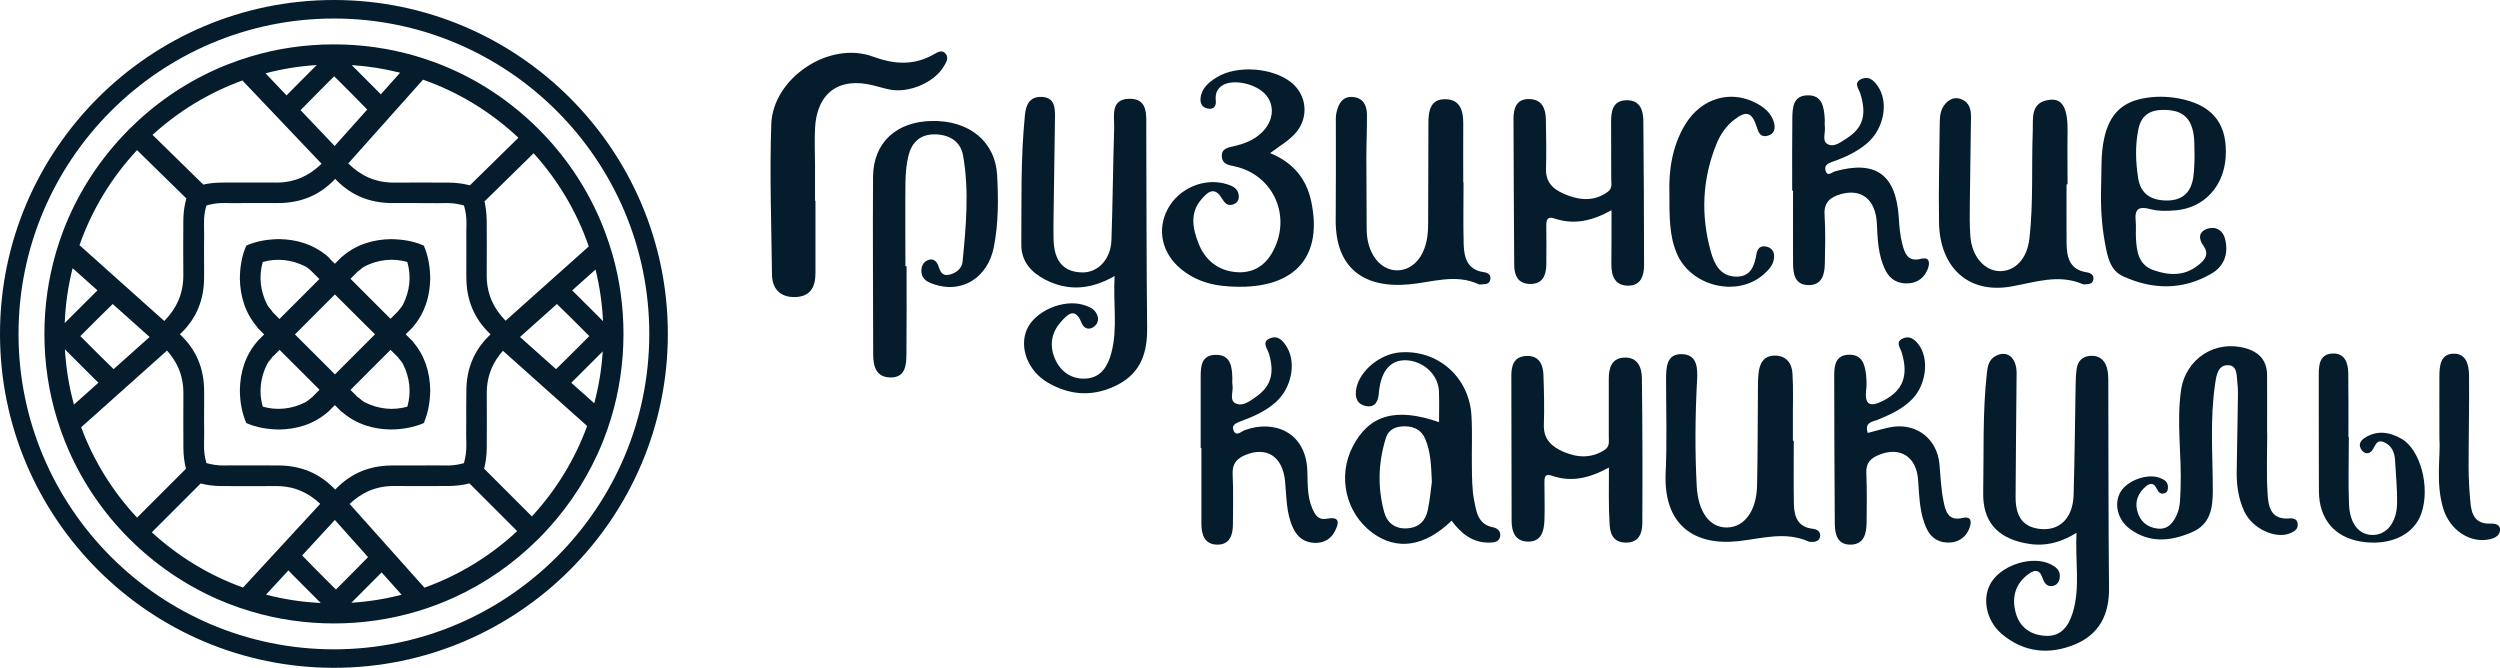
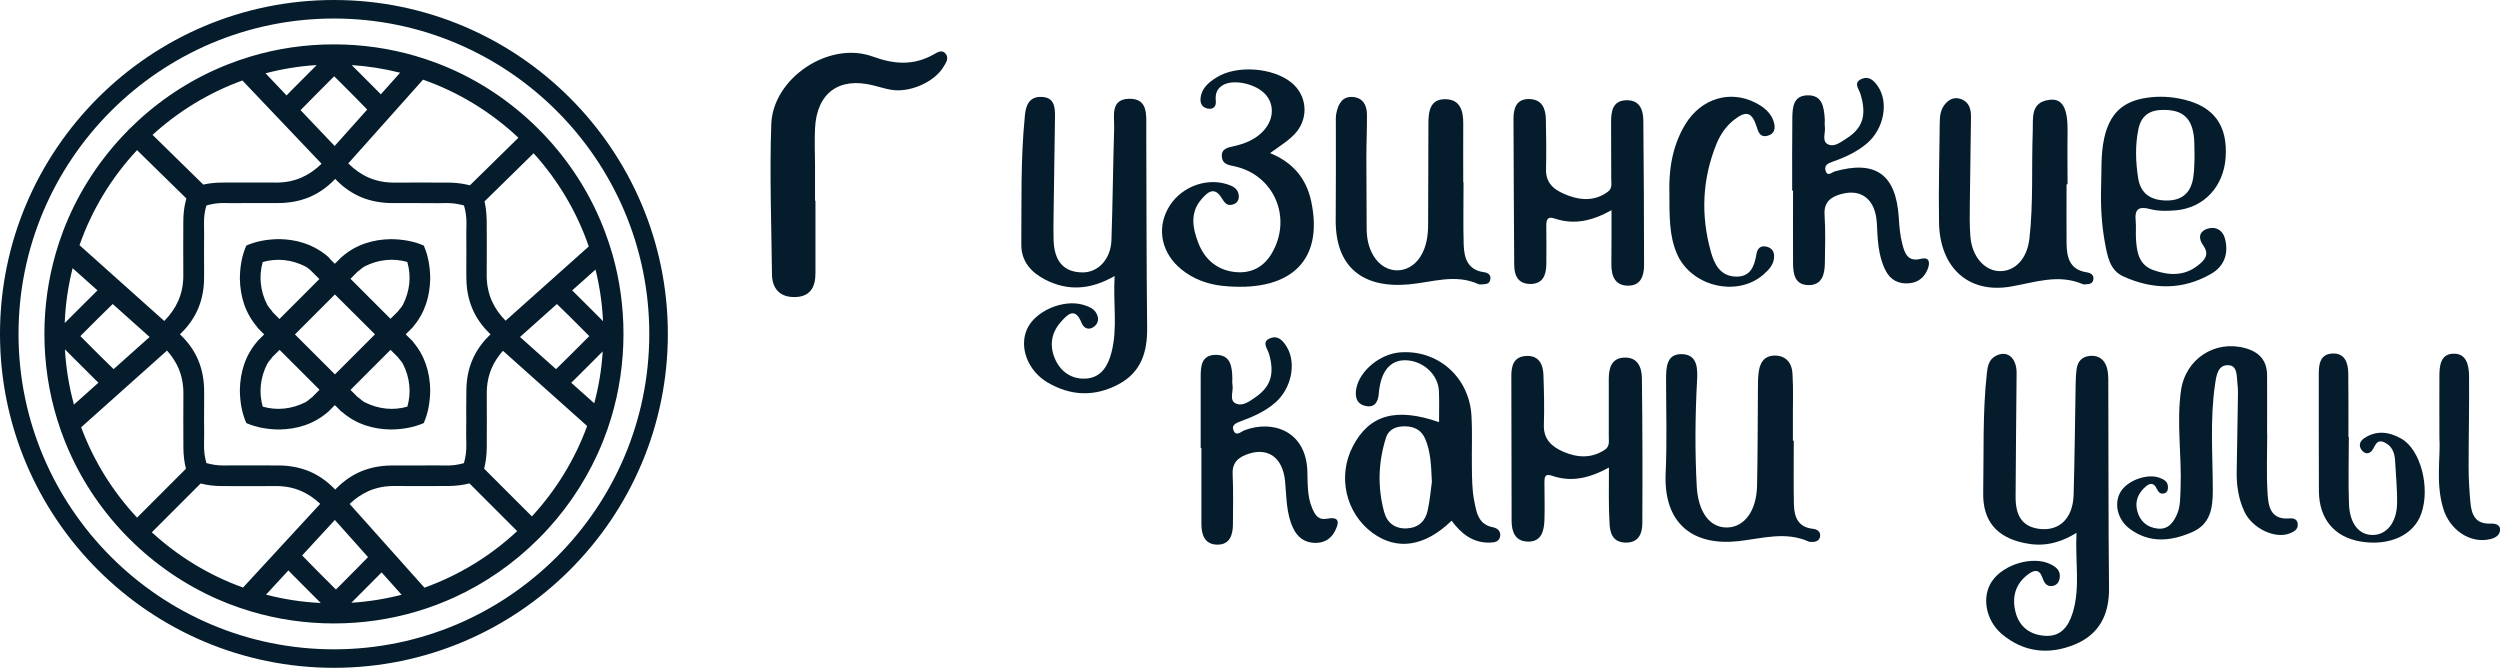
<svg xmlns="http://www.w3.org/2000/svg" width="146" height="39" viewBox="0 0 146 39" fill="none">
  <g clip-path="url(#clip0_167_192)">
    <path d="M24.749 14.341C24.166 14.085 23.517 13.973 22.816 13.966C21.783 13.986 20.8 14.275 19.971 14.997L19.967 14.993L19.572 15.388C19.57 15.386 19.57 15.386 19.567 15.384C19.561 15.391 19.556 15.395 19.55 15.402L19.271 15.123C19.254 15.086 19.218 15.046 19.165 15C19.132 14.971 19.097 14.942 19.064 14.916L19.035 14.887L19.033 14.889C18.229 14.244 17.297 13.984 16.316 13.964C15.616 13.97 14.969 14.085 14.386 14.339C14.125 14.925 14.014 15.572 14.008 16.272C14.028 17.306 14.315 18.286 15.037 19.117L15.026 19.128L15.428 19.53L15.041 19.916L15.044 19.919C15.041 19.921 15.041 19.921 15.041 19.923C14.315 20.756 14.028 21.739 14.008 22.774C14.014 23.475 14.125 24.122 14.386 24.707C14.969 24.963 15.614 25.078 16.316 25.083C17.345 25.065 18.324 24.776 19.152 24.058L19.154 24.06L19.185 24.029C19.201 24.014 19.216 24 19.227 23.987L19.556 23.658L19.954 24.056L19.963 24.047L19.965 24.049C20.795 24.776 21.778 25.065 22.814 25.083C23.514 25.076 24.164 24.963 24.747 24.707C25.003 24.124 25.118 23.477 25.125 22.774C25.105 21.756 24.824 20.791 24.124 19.967L24.131 19.96L23.7 19.532C23.702 19.53 23.704 19.528 23.709 19.523C23.706 19.521 23.704 19.519 23.702 19.517L24.115 19.104L24.111 19.099C24.822 18.273 25.105 17.299 25.125 16.274C25.12 15.574 25.005 14.927 24.749 14.341ZM15.344 15.302C16.159 15.068 17.032 15.15 17.842 15.565C17.95 15.62 18.05 15.715 18.149 15.797L18.651 16.296C18.264 16.683 17.88 17.069 17.495 17.454C17.102 17.845 16.711 18.238 16.32 18.629L15.932 18.24C15.848 18.09 15.684 17.953 15.605 17.798C15.192 16.99 15.11 16.115 15.344 15.302ZM18.26 23.174C18.12 23.263 17.988 23.413 17.842 23.488C17.032 23.899 16.159 23.983 15.344 23.748C15.11 22.933 15.192 22.059 15.607 21.25C15.687 21.094 15.854 20.952 15.938 20.802L15.947 20.811L16.327 20.431C16.716 20.82 17.107 21.209 17.495 21.597C17.882 21.986 18.271 22.375 18.66 22.763L18.253 23.17L18.26 23.174ZM19.561 21.864L17.224 19.53L19.556 17.195L21.898 19.525L19.561 21.864ZM23.79 23.748C22.975 23.983 22.103 23.899 21.292 23.488C21.136 23.408 20.996 23.243 20.846 23.159L20.851 23.154L20.468 22.772C20.859 22.381 21.248 21.99 21.639 21.597C22.028 21.209 22.416 20.82 22.808 20.431L23.232 20.853C23.32 20.985 23.459 21.111 23.53 21.248C23.943 22.059 24.024 22.933 23.79 23.748ZM23.53 17.798C23.455 17.944 23.307 18.076 23.218 18.216L23.214 18.211L22.805 18.618C22.416 18.229 22.026 17.84 21.637 17.451C21.248 17.06 20.859 16.672 20.468 16.281L20.866 15.883L20.862 15.879C21.005 15.793 21.14 15.638 21.288 15.561C22.099 15.148 22.971 15.066 23.786 15.298C24.024 16.115 23.943 16.99 23.53 17.798Z" fill="#051C2C" />
    <path d="M35.333 13.544C34.589 11.561 33.469 9.725 32.009 8.122C31.83 7.925 31.647 7.733 31.457 7.543C31.347 7.432 31.234 7.324 31.121 7.216C29.489 5.67 27.601 4.484 25.555 3.702C25.127 3.538 24.689 3.393 24.245 3.262C22.724 2.821 21.131 2.591 19.501 2.591C17.811 2.591 16.161 2.836 14.589 3.313C14.145 3.448 13.705 3.6 13.275 3.772C11.371 4.526 9.606 5.63 8.064 7.05C7.89 7.212 7.715 7.377 7.545 7.545C7.415 7.675 7.287 7.808 7.163 7.943C5.639 9.568 4.47 11.444 3.695 13.473C3.532 13.904 3.386 14.341 3.258 14.783C2.821 16.296 2.593 17.882 2.593 19.501C2.593 21.222 2.849 22.902 3.342 24.502C3.477 24.939 3.629 25.37 3.799 25.794C3.865 25.957 3.934 26.123 4.004 26.284C4.839 28.19 6.03 29.942 7.545 31.457C9.06 32.972 10.812 34.163 12.718 34.998C12.919 35.086 13.124 35.17 13.33 35.252C13.761 35.42 14.196 35.57 14.64 35.702C16.197 36.168 17.831 36.409 19.501 36.409C21.16 36.409 22.783 36.17 24.332 35.711C24.773 35.581 25.206 35.433 25.635 35.265C25.926 35.152 26.216 35.029 26.501 34.901C28.323 34.072 30.002 32.913 31.459 31.455C32.917 29.997 34.074 28.318 34.905 26.496C35.022 26.24 35.13 25.982 35.234 25.721C35.402 25.295 35.554 24.864 35.687 24.424C36.164 22.847 36.411 21.193 36.411 19.499C36.411 17.906 36.193 16.349 35.769 14.858C35.64 14.414 35.495 13.977 35.333 13.544ZM31.163 8.95C32.577 10.511 33.684 12.358 34.384 14.392L29.527 18.73C29.175 18.372 28.901 17.981 28.72 17.566C28.524 17.116 28.424 16.621 28.424 16.095C28.431 14.876 28.431 13.862 28.424 12.906C28.422 12.667 28.404 12.438 28.376 12.217C28.374 12.201 28.371 12.188 28.371 12.172C28.365 12.119 28.354 12.066 28.345 12.013C28.34 11.987 28.336 11.958 28.332 11.932C28.321 11.881 28.31 11.832 28.299 11.781C28.296 11.775 28.296 11.768 28.294 11.764L31.163 8.95ZM33.255 18.47C33.394 18.609 33.531 18.743 33.664 18.876C33.829 19.042 33.993 19.205 34.158 19.371C34.247 19.459 34.333 19.547 34.415 19.629C34.335 19.709 34.258 19.786 34.18 19.863C33.993 20.053 33.803 20.241 33.613 20.431C33.485 20.557 33.361 20.68 33.239 20.802C33.012 21.027 32.785 21.253 32.555 21.476C32.526 21.502 32.5 21.531 32.471 21.557L30.368 19.68L32.524 17.754C32.528 17.758 32.533 17.763 32.537 17.767C32.778 17.999 33.016 18.233 33.255 18.47ZM27.227 23.817C27.227 24.02 27.23 24.23 27.23 24.435C27.23 24.581 27.23 24.731 27.227 24.875C27.227 25.001 27.225 25.127 27.225 25.255C27.225 25.275 27.225 25.297 27.225 25.317C27.225 25.407 27.225 25.498 27.227 25.588C27.227 25.712 27.23 25.836 27.234 25.973C27.241 26.342 27.192 26.704 27.093 27.046C26.828 27.123 26.562 27.168 26.293 27.181C26.286 27.181 26.28 27.181 26.271 27.181C26.277 27.181 26.284 27.181 26.293 27.181C26.202 27.185 26.112 27.188 26.021 27.185C25.9 27.183 25.774 27.181 25.637 27.181C25.405 27.179 25.169 27.181 24.941 27.181C24.791 27.181 24.634 27.183 24.482 27.183C24.345 27.183 24.21 27.183 24.073 27.183C23.936 27.183 23.799 27.183 23.662 27.183C23.395 27.183 23.123 27.183 22.836 27.185C22.209 27.192 21.626 27.307 21.102 27.523C20.568 27.744 20.078 28.082 19.642 28.524C19.634 28.535 19.622 28.546 19.614 28.555C19.6 28.568 19.587 28.584 19.576 28.597C19.565 28.584 19.552 28.572 19.541 28.559C19.53 28.546 19.517 28.535 19.506 28.522C19.073 28.08 18.582 27.742 18.048 27.521C17.524 27.305 16.941 27.19 16.314 27.183C16.104 27.181 15.899 27.181 15.7 27.181C15.629 27.181 15.558 27.181 15.488 27.181C15.351 27.181 15.212 27.181 15.072 27.181C14.935 27.181 14.799 27.181 14.664 27.181C14.511 27.181 14.357 27.181 14.207 27.179C13.979 27.177 13.743 27.177 13.511 27.179C13.372 27.179 13.248 27.181 13.127 27.183C13.116 27.183 13.104 27.183 13.093 27.183C13.049 27.183 13.005 27.183 12.961 27.181C12.91 27.181 12.859 27.179 12.809 27.177C12.771 27.174 12.736 27.17 12.7 27.165C12.652 27.161 12.601 27.157 12.552 27.15C12.519 27.146 12.486 27.139 12.455 27.132C12.402 27.123 12.351 27.115 12.298 27.104H12.296C12.217 27.086 12.135 27.066 12.055 27.044C11.954 26.702 11.907 26.339 11.916 25.971C11.916 25.906 11.916 25.84 11.918 25.778C11.918 25.716 11.921 25.65 11.921 25.586C11.923 25.491 11.923 25.396 11.923 25.301C11.923 25.288 11.923 25.275 11.923 25.262C11.923 25.129 11.923 24.996 11.921 24.866C11.918 24.725 11.918 24.577 11.918 24.433C11.918 24.228 11.918 24.018 11.921 23.815C11.921 23.611 11.923 23.402 11.923 23.196C11.921 23.07 11.921 22.927 11.921 22.783C11.914 22.158 11.801 21.575 11.585 21.052C11.364 20.517 11.026 20.027 10.582 19.594L10.571 19.583C10.551 19.563 10.531 19.543 10.507 19.523C10.536 19.497 10.56 19.472 10.58 19.453C11.024 19.02 11.362 18.529 11.583 17.995C11.799 17.471 11.914 16.888 11.918 16.263C11.918 16.124 11.921 15.982 11.921 15.85C11.921 15.645 11.921 15.435 11.918 15.232C11.918 15.028 11.916 14.819 11.916 14.611C11.916 14.467 11.918 14.319 11.918 14.178C11.921 14.048 11.921 13.915 11.921 13.783C11.921 13.769 11.921 13.756 11.921 13.743C11.921 13.648 11.921 13.553 11.918 13.458C11.918 13.394 11.918 13.33 11.916 13.266C11.916 13.202 11.914 13.138 11.914 13.074C11.905 12.698 11.951 12.347 12.053 12C12.194 11.958 12.334 11.929 12.477 11.905C12.502 11.901 12.526 11.896 12.55 11.892C12.603 11.885 12.656 11.881 12.711 11.874C12.745 11.872 12.775 11.868 12.809 11.865C12.864 11.861 12.917 11.861 12.972 11.859C13.012 11.859 13.052 11.857 13.091 11.857C13.102 11.857 13.113 11.857 13.127 11.857C13.255 11.861 13.381 11.861 13.511 11.863C13.551 11.863 13.59 11.863 13.63 11.863C13.655 11.863 13.681 11.863 13.705 11.863C13.855 11.863 14.003 11.863 14.149 11.861C14.319 11.859 14.494 11.859 14.666 11.859C14.801 11.859 14.942 11.859 15.075 11.859C15.212 11.859 15.351 11.859 15.49 11.859C15.812 11.861 16.075 11.859 16.316 11.857C16.943 11.85 17.526 11.735 18.05 11.519C18.584 11.298 19.075 10.96 19.508 10.518C19.517 10.509 19.527 10.498 19.536 10.489C19.55 10.476 19.565 10.461 19.578 10.445C19.592 10.461 19.605 10.476 19.62 10.492C19.629 10.5 19.638 10.509 19.647 10.52C20.08 10.964 20.572 11.3 21.107 11.521C21.63 11.737 22.213 11.85 22.841 11.859C23.081 11.861 23.344 11.863 23.667 11.861C23.804 11.861 23.943 11.861 24.078 11.861C24.212 11.861 24.352 11.861 24.486 11.861C24.659 11.861 24.835 11.863 25.005 11.863C25.153 11.865 25.303 11.865 25.454 11.865C25.478 11.865 25.5 11.865 25.524 11.865C25.564 11.865 25.604 11.865 25.641 11.865C25.77 11.863 25.898 11.863 26.026 11.859C26.037 11.859 26.048 11.859 26.061 11.859C26.101 11.859 26.141 11.859 26.18 11.861C26.235 11.861 26.291 11.863 26.344 11.868C26.377 11.87 26.41 11.874 26.443 11.876C26.496 11.881 26.547 11.885 26.6 11.894C26.631 11.899 26.66 11.905 26.691 11.91C26.828 11.932 26.962 11.96 27.097 12C27.201 12.349 27.247 12.7 27.241 13.074C27.238 13.204 27.234 13.332 27.234 13.458C27.234 13.549 27.232 13.639 27.232 13.73C27.232 13.749 27.232 13.771 27.232 13.791C27.232 13.919 27.232 14.045 27.234 14.171C27.236 14.315 27.236 14.465 27.236 14.611C27.236 14.819 27.236 15.028 27.234 15.232C27.234 15.435 27.232 15.642 27.232 15.85C27.232 15.918 27.232 15.989 27.234 16.058C27.234 16.126 27.236 16.195 27.236 16.263C27.243 16.888 27.355 17.471 27.572 17.995C27.793 18.529 28.131 19.02 28.575 19.453C28.588 19.468 28.603 19.481 28.619 19.497C28.628 19.506 28.639 19.517 28.648 19.525C28.623 19.547 28.599 19.572 28.575 19.596C28.131 20.029 27.793 20.519 27.572 21.054C27.353 21.577 27.241 22.16 27.236 22.785C27.236 22.854 27.236 22.925 27.234 22.993C27.234 23.062 27.232 23.13 27.232 23.198C27.225 23.404 27.225 23.614 27.227 23.817ZM27.225 25.248C27.225 25.27 27.225 25.292 27.225 25.314C27.225 25.301 27.225 25.288 27.225 25.275C27.225 25.266 27.225 25.257 27.225 25.248ZM25.875 28.385C25.56 28.387 25.244 28.387 24.919 28.387C25.237 28.387 25.558 28.385 25.875 28.385ZM14.216 28.387C13.891 28.387 13.575 28.387 13.259 28.385C13.579 28.385 13.897 28.387 14.216 28.387ZM11.909 25.363C11.909 25.306 11.909 25.25 11.909 25.193C11.909 25.213 11.909 25.233 11.909 25.253C11.909 25.29 11.909 25.328 11.909 25.363ZM11.909 13.685C11.909 13.723 11.909 13.758 11.909 13.794C11.909 13.813 11.909 13.833 11.909 13.853C11.909 13.798 11.909 13.741 11.909 13.685ZM15.631 11.865C15.819 11.865 16.005 11.865 16.19 11.863C16.02 11.865 15.837 11.865 15.631 11.865ZM22.949 11.863C23.132 11.865 23.316 11.865 23.501 11.865C23.298 11.865 23.117 11.865 22.949 11.863ZM27.225 13.734C27.225 13.756 27.225 13.778 27.225 13.8C27.225 13.791 27.225 13.783 27.225 13.774C27.225 13.761 27.225 13.747 27.225 13.734ZM28.427 13.219C28.429 13.526 28.429 13.844 28.429 14.171C28.429 13.855 28.429 13.537 28.427 13.219ZM24.705 4.652C26.799 5.387 28.692 6.553 30.275 8.044L27.442 10.823C27.43 10.821 27.417 10.818 27.406 10.814C27.417 10.816 27.428 10.821 27.442 10.823C27.43 10.821 27.417 10.816 27.406 10.814C27.349 10.799 27.289 10.785 27.23 10.774C26.903 10.704 26.558 10.666 26.185 10.664C25.076 10.657 23.958 10.662 23 10.664C22.995 10.664 22.993 10.664 22.989 10.664C22.467 10.664 21.975 10.564 21.526 10.37C21.102 10.184 20.705 9.906 20.338 9.544L24.705 4.652ZM23.366 4.247L22.24 5.509C22.183 5.447 22.114 5.378 22.035 5.299L22.032 5.297C21.741 5.005 21.442 4.707 21.155 4.417C20.952 4.214 20.747 4.009 20.539 3.801C21.507 3.865 22.452 4.015 23.366 4.247ZM19.221 4.749C19.322 4.649 19.422 4.55 19.517 4.455C19.605 4.543 19.691 4.63 19.777 4.713C19.945 4.881 20.115 5.049 20.283 5.219C20.424 5.361 20.561 5.5 20.696 5.634C20.924 5.864 21.151 6.096 21.376 6.328C21.398 6.352 21.423 6.374 21.445 6.399L19.543 8.526L17.553 6.434C17.584 6.403 17.613 6.372 17.643 6.341C17.884 6.094 18.125 5.849 18.368 5.606C18.496 5.475 18.622 5.35 18.748 5.224C18.905 5.065 19.061 4.908 19.221 4.749ZM18.496 3.799C18.291 4.007 18.083 4.212 17.882 4.415C17.595 4.705 17.297 5.003 17.003 5.297C16.892 5.407 16.802 5.498 16.736 5.573L15.508 4.281C16.471 4.027 17.471 3.863 18.496 3.799ZM14.156 4.7L18.779 9.562C18.419 9.913 18.026 10.187 17.61 10.368C17.162 10.564 16.669 10.662 16.15 10.662C16.146 10.662 16.144 10.662 16.139 10.662C15.178 10.659 14.061 10.655 12.954 10.662C12.568 10.664 12.21 10.704 11.872 10.779L8.908 7.876C10.419 6.498 12.197 5.411 14.156 4.7ZM8.004 8.769L10.883 11.589C10.878 11.602 10.876 11.618 10.871 11.633C10.845 11.728 10.823 11.823 10.803 11.923C10.741 12.23 10.708 12.557 10.706 12.908C10.699 13.864 10.699 14.907 10.706 16.097C10.706 16.623 10.606 17.118 10.41 17.568C10.226 17.988 9.95 18.383 9.593 18.746L4.643 14.319C5.372 12.236 6.527 10.35 8.004 8.769ZM10.708 13.195C10.706 13.52 10.706 13.844 10.706 14.169C10.706 13.833 10.706 13.511 10.708 13.195ZM8.738 19.68L6.635 21.557C6.609 21.531 6.58 21.504 6.553 21.478C6.324 21.253 6.094 21.027 5.866 20.802C5.738 20.676 5.608 20.546 5.475 20.413C5.297 20.234 5.118 20.055 4.939 19.877C4.859 19.795 4.777 19.713 4.694 19.629C4.775 19.545 4.861 19.461 4.948 19.373C5.124 19.194 5.301 19.017 5.48 18.841C5.595 18.726 5.714 18.609 5.833 18.489C6.078 18.247 6.326 18.003 6.573 17.763C6.575 17.761 6.578 17.758 6.582 17.754L8.738 19.68ZM4.241 15.662L5.692 16.959C5.643 17.005 5.593 17.056 5.533 17.116C5.237 17.412 4.937 17.71 4.647 17.999C4.362 18.284 4.071 18.573 3.779 18.865C3.823 17.765 3.98 16.694 4.241 15.662ZM3.792 20.404C4.08 20.694 4.369 20.979 4.652 21.261C4.941 21.551 5.241 21.849 5.535 22.143L5.537 22.145C5.619 22.224 5.685 22.293 5.747 22.35L4.318 23.627C4.035 22.591 3.856 21.513 3.792 20.404ZM4.74 24.952L9.754 20.473C10.034 20.789 10.257 21.127 10.414 21.482C10.611 21.933 10.71 22.428 10.71 22.953C10.704 24.142 10.704 25.184 10.71 26.143C10.712 26.587 10.763 26.993 10.86 27.373L8.004 30.229C6.591 28.716 5.471 26.927 4.74 24.952ZM10.708 25.853C10.706 25.54 10.706 25.215 10.706 24.879C10.706 25.204 10.706 25.529 10.708 25.853ZM14.193 34.313C12.201 33.597 10.397 32.491 8.866 31.086L11.717 28.235C12.097 28.334 12.506 28.385 12.95 28.387C13.95 28.393 14.947 28.391 16.135 28.387C16.139 28.387 16.142 28.387 16.146 28.387C16.667 28.387 17.158 28.486 17.606 28.683C17.995 28.853 18.361 29.105 18.701 29.423L14.193 34.313ZM15.536 34.728L16.842 33.312C16.908 33.388 16.996 33.474 17.102 33.582L17.105 33.584C17.396 33.876 17.694 34.174 17.981 34.463C18.229 34.711 18.478 34.962 18.732 35.214C17.632 35.163 16.563 34.995 15.536 34.728ZM19.919 34.127C19.817 34.229 19.715 34.331 19.618 34.426C19.532 34.34 19.446 34.255 19.362 34.172C19.19 33.999 19.017 33.827 18.845 33.655C18.708 33.516 18.573 33.383 18.443 33.251C18.213 33.019 17.984 32.785 17.754 32.55C17.719 32.513 17.681 32.475 17.646 32.438L19.556 30.366L21.493 32.535C21.493 32.535 21.493 32.535 21.491 32.537C21.248 32.787 21.003 33.036 20.758 33.284C20.634 33.41 20.513 33.531 20.391 33.653C20.237 33.812 20.078 33.968 19.919 34.127ZM20.519 35.201C20.767 34.953 21.014 34.706 21.255 34.463C21.542 34.176 21.838 33.878 22.13 33.586C22.189 33.527 22.24 33.476 22.286 33.427L23.453 34.733C22.507 34.978 21.526 35.137 20.519 35.201ZM24.787 34.32L20.418 29.429C20.762 29.105 21.131 28.851 21.524 28.678C21.973 28.482 22.465 28.383 22.986 28.383C22.991 28.383 22.993 28.383 22.997 28.383C24.186 28.387 25.182 28.389 26.183 28.383C26.627 28.38 27.033 28.329 27.415 28.23L30.203 31.017C28.654 32.46 26.816 33.593 24.787 34.32ZM31.062 30.158L28.274 27.371C28.371 26.993 28.422 26.587 28.427 26.143C28.433 25.184 28.433 24.173 28.427 22.953C28.427 22.428 28.526 21.933 28.723 21.482C28.875 21.131 29.096 20.798 29.372 20.486L34.289 24.879C33.566 26.854 32.46 28.643 31.062 30.158ZM28.427 25.829C28.429 25.511 28.429 25.195 28.429 24.877C28.429 25.204 28.429 25.52 28.427 25.829ZM34.704 23.552L33.361 22.353C33.423 22.295 33.491 22.227 33.571 22.147L33.573 22.145C33.865 21.853 34.161 21.557 34.448 21.273C34.695 21.025 34.947 20.776 35.199 20.521C35.135 21.56 34.965 22.573 34.704 23.552ZM34.454 17.992C34.165 17.705 33.867 17.407 33.575 17.116C33.516 17.056 33.465 17.005 33.416 16.959L34.779 15.742C35.018 16.714 35.168 17.721 35.216 18.755C34.96 18.498 34.706 18.244 34.454 17.992Z" fill="#051C2C" />
    <path d="M19.501 39C8.747 39 0 30.253 0 19.501C0 8.749 8.747 0 19.501 0C30.253 0 39.002 8.747 39.002 19.501C39.002 30.256 30.253 39 19.501 39ZM19.501 1.082C9.345 1.082 1.082 9.345 1.082 19.501C1.082 29.657 9.345 37.92 19.501 37.92C29.657 37.92 37.918 29.657 37.918 19.501C37.918 9.345 29.655 1.082 19.501 1.082Z" fill="#051C2C" />
  </g>
  <g clip-path="url(#clip1_167_192)">
    <path d="M121.267 31.116C120.208 31.773 119.249 31.932 118.224 31.714C116.601 31.377 115.786 30.418 115.819 28.768C115.861 26.454 115.777 24.131 116.03 21.817C116.072 21.405 116.139 21.009 116.542 20.79C117.206 20.428 117.77 20.875 117.77 21.783C117.753 24.199 117.719 26.622 117.711 29.038C117.711 30.207 118.173 30.779 119.123 30.889C120.275 31.023 121.057 30.266 121.099 28.903C121.158 26.757 121.183 24.602 121.217 22.457C121.225 22.154 121.233 21.851 121.275 21.556C121.334 21.11 121.586 20.824 122.057 20.782C122.57 20.74 122.898 21.001 123.041 21.463C123.125 21.75 123.125 22.061 123.125 22.356C123.142 26.353 123.125 30.35 123.167 34.348C123.184 35.896 122.595 37.049 121.166 37.638C119.67 38.252 118.19 38.109 116.912 37.032C115.954 36.224 115.718 34.836 116.332 33.944C117.013 32.942 118.737 32.446 119.754 32.951C120.065 33.111 120.334 33.304 120.292 33.717C120.267 33.977 120.124 34.179 119.871 34.221C119.493 34.28 119.367 33.994 119.258 33.691C119.09 33.22 118.77 33.296 118.468 33.523C117.686 34.087 117.484 34.886 117.711 35.761C117.938 36.628 118.585 37.099 119.485 37.133C120.393 37.175 120.813 36.527 121.04 35.803C121.502 34.322 121.183 32.791 121.267 31.116Z" fill="#051C2C" />
    <path d="M65.093 16.12C63.672 16.936 62.352 17.003 61.04 16.33C60.225 15.909 59.636 15.27 59.645 14.277C59.662 11.794 59.603 9.303 59.847 6.821C59.847 6.787 59.855 6.753 59.855 6.72C59.914 6.122 60.124 5.642 60.813 5.659C61.562 5.676 61.62 6.231 61.612 6.804C61.587 8.756 61.553 10.7 61.528 12.652C61.52 13.09 61.52 13.528 61.528 13.965C61.553 15.245 62.108 15.893 63.201 15.909C64.117 15.926 64.865 15.152 64.908 14.033C64.983 11.853 65 9.665 65.067 7.485C65.084 6.787 64.832 5.802 65.925 5.769C67.051 5.735 66.942 6.703 66.942 7.469C66.959 11.365 66.95 15.261 66.993 19.158C67.009 20.588 66.623 21.758 65.311 22.448C63.932 23.18 62.528 23.13 61.183 22.339C60.015 21.649 59.51 20.277 59.973 19.233C60.435 18.181 62.049 17.466 63.235 17.794C63.52 17.878 63.823 17.98 64 18.249C64.185 18.535 64.176 18.855 63.907 19.065C63.613 19.301 63.302 19.2 63.167 18.863C62.772 17.862 62.301 18.409 61.931 18.829C61.352 19.494 61.276 20.294 61.671 21.085C62.041 21.817 62.713 22.179 63.487 22.103C64.328 22.019 64.714 21.346 64.908 20.588C65.278 19.183 65 17.735 65.093 16.12Z" fill="#051C2C" />
-     <path d="M52.944 15.547C52.944 17.256 52.953 18.973 52.936 20.681C52.928 21.337 52.877 22.061 51.986 22.044C51.154 22.027 50.994 21.379 50.994 20.689C50.994 17.23 50.961 13.78 50.986 10.321C51.002 8.327 52.348 7.098 54.424 7.065C56.602 7.023 58.123 8.268 58.232 10.22C58.308 11.626 58.316 13.04 58.039 14.437C57.678 16.238 56.156 17.163 54.533 16.599C54.172 16.473 53.844 16.322 53.81 15.876C53.794 15.581 53.895 15.329 54.163 15.202C54.474 15.059 54.693 15.236 54.794 15.514C54.903 15.808 54.987 16.12 55.383 16.052C55.811 15.977 56.173 15.699 56.215 15.278C56.416 13.208 56.61 11.129 56.24 9.068C56.089 8.226 55.391 7.83 54.508 7.847C53.659 7.873 53.222 8.386 53.045 9.126C52.919 9.64 52.886 10.187 52.877 10.725C52.86 12.324 52.877 13.94 52.877 15.547C52.903 15.547 52.919 15.547 52.944 15.547Z" fill="#051C2C" />
    <path d="M93.962 27.304C92.81 27.935 91.751 28.171 90.641 27.784C90.212 27.632 90.195 27.876 90.195 28.179C90.195 28.92 90.221 29.66 90.195 30.392C90.17 31.04 90.002 31.663 89.195 31.629C88.48 31.596 88.278 31.049 88.278 30.409C88.27 27.59 88.262 24.771 88.262 21.943C88.262 21.354 88.405 20.841 89.102 20.79C89.842 20.74 90.111 21.236 90.136 21.876C90.17 22.852 90.195 23.828 90.162 24.796C90.128 25.663 90.632 26.092 91.313 26.387C92.121 26.732 92.936 26.782 93.718 26.269C94.037 26.058 93.945 25.739 93.953 25.444C93.962 24.333 93.945 23.231 93.953 22.12C93.953 21.506 94.105 20.925 94.836 20.883C95.626 20.841 95.878 21.43 95.887 22.078C95.92 24.897 95.929 27.716 95.912 30.535C95.912 31.133 95.719 31.697 94.945 31.688C94.172 31.68 94.012 31.116 93.995 30.519C93.936 29.5 93.962 28.465 93.962 27.304Z" fill="#051C2C" />
    <path d="M132.406 25.343C132.406 26.488 132.356 27.624 132.423 28.768C132.465 29.534 132.574 30.376 133.718 30.275C133.961 30.249 134.205 30.342 134.188 30.662C134.18 30.939 133.961 31.049 133.743 31.141C132.894 31.503 131.532 30.872 131.069 29.871C130.725 29.13 130.607 28.331 130.624 27.523C130.641 26.151 130.674 24.771 130.691 23.399C130.699 23.062 130.708 22.726 130.666 22.398C130.615 21.985 130.683 21.354 130.145 21.329C129.523 21.295 129.438 21.918 129.363 22.423C129.052 24.493 129.228 26.58 129.228 28.659C129.228 29.702 129.077 30.62 128.009 31.082C126.773 31.613 125.538 31.739 124.386 30.889C123.663 30.359 123.444 29.416 123.831 28.743C124.218 28.061 125.412 27.624 126.135 27.91C126.353 27.994 126.58 28.103 126.605 28.381C126.622 28.549 126.597 28.743 126.42 28.802C126.118 28.911 126.025 28.667 125.908 28.457C125.748 28.171 125.521 28.238 125.319 28.406C124.874 28.785 124.663 29.273 124.815 29.837C124.974 30.443 125.395 30.813 126.034 30.872C126.639 30.923 126.933 30.502 127.143 30.022C127.345 29.551 127.32 29.038 127.345 28.533C127.421 26.622 127.101 24.712 127.37 22.802C127.639 20.942 129.371 19.839 131.137 20.336C131.952 20.563 132.398 21.068 132.398 21.926C132.406 23.071 132.398 24.207 132.398 25.352C132.389 25.343 132.398 25.343 132.406 25.343Z" fill="#051C2C" />
    <path d="M47.623 11.727C47.623 13.141 47.623 14.546 47.623 15.96C47.623 16.785 47.303 17.34 46.404 17.349C45.546 17.357 45.093 16.852 45.084 16.027C45.05 13.099 44.941 10.179 45.042 7.258C45.135 4.557 48.422 2.369 50.969 3.303C52.238 3.766 53.348 3.833 54.517 3.185C54.743 3.059 55.013 2.866 55.231 3.143C55.425 3.396 55.256 3.648 55.113 3.884C54.575 4.809 53.071 5.457 51.969 5.23C51.641 5.171 51.322 5.062 50.994 4.986C48.993 4.481 47.699 5.432 47.598 7.494C47.564 8.201 47.589 8.908 47.598 9.606C47.598 10.313 47.598 11.02 47.598 11.719C47.606 11.727 47.614 11.727 47.623 11.727Z" fill="#051C2C" />
    <path d="M104.756 25.739C104.756 26.976 104.739 28.221 104.764 29.458C104.781 30.182 105 30.788 105.866 30.881C106.126 30.906 106.336 31.057 106.294 31.327C106.252 31.604 106.009 31.663 105.756 31.646C105.723 31.646 105.689 31.655 105.655 31.638C104.277 31.015 102.94 31.444 101.519 31.604C98.905 31.89 97.139 30.62 97.274 27.624C97.358 25.814 97.299 23.997 97.299 22.187C97.299 21.489 97.307 20.673 98.198 20.681C99.157 20.689 99.148 21.548 99.106 22.271C98.997 24.317 98.98 26.361 99.09 28.406C99.174 29.904 99.846 30.822 100.864 30.805C101.872 30.788 102.579 29.837 102.612 28.373C102.654 26.496 102.646 24.611 102.663 22.734C102.663 22.431 102.663 22.128 102.696 21.826C102.755 21.236 102.982 20.765 103.663 20.765C104.319 20.773 104.647 21.22 104.68 21.8C104.739 22.734 104.697 23.677 104.705 24.619C104.705 24.99 104.705 25.36 104.705 25.73C104.722 25.739 104.739 25.739 104.756 25.739Z" fill="#051C2C" />
    <path d="M120.687 10.768C120.687 11.912 120.679 13.048 120.687 14.193C120.696 15.009 120.855 15.749 121.856 15.901C122.108 15.943 122.318 16.061 122.242 16.364C122.184 16.608 121.948 16.591 121.746 16.608C121.713 16.608 121.679 16.616 121.646 16.599C120.216 15.985 118.88 16.482 117.442 16.734C114.92 17.172 113.281 15.59 113.239 12.998C113.205 11.054 113.264 9.11 113.281 7.157C113.281 6.745 113.34 6.349 113.634 6.03C113.878 5.769 114.18 5.651 114.542 5.794C115.038 5.996 115.113 6.417 115.105 6.871C115.088 8.546 115.055 10.229 115.038 11.904C115.029 12.543 115.021 13.183 115.071 13.814C115.164 14.992 115.904 15.825 116.795 15.834C117.678 15.842 118.384 15.118 118.518 13.932C118.754 11.861 118.636 9.774 118.712 7.696C118.745 6.922 118.543 5.962 119.704 5.828C120.469 5.735 120.771 6.358 120.746 7.73C120.729 8.739 120.746 9.741 120.746 10.751C120.738 10.768 120.712 10.768 120.687 10.768Z" fill="#051C2C" />
    <path d="M85.471 10.65C85.471 11.861 85.445 13.065 85.479 14.277C85.504 15.051 85.698 15.758 86.648 15.893C86.908 15.926 87.102 16.052 87.026 16.355C86.967 16.608 86.732 16.591 86.538 16.608C86.471 16.616 86.395 16.616 86.337 16.591C84.975 15.977 83.663 16.482 82.284 16.608C79.611 16.852 77.98 15.623 78.005 12.829C78.022 10.986 78.014 9.135 78.014 7.283C78.014 7.048 77.997 6.804 78.047 6.585C78.165 6.055 78.4 5.6 79.04 5.668C79.603 5.727 79.821 6.147 79.83 6.669C79.838 7.511 79.796 8.344 79.796 9.185C79.796 10.566 79.805 11.937 79.813 13.317C79.813 13.898 79.914 14.453 80.225 14.958C80.897 16.052 82.259 16.069 82.949 14.992C83.319 14.403 83.403 13.738 83.403 13.056C83.403 11.113 83.419 9.16 83.419 7.216C83.419 6.492 83.52 5.769 84.428 5.794C85.294 5.811 85.462 6.501 85.454 7.241C85.445 8.386 85.454 9.522 85.454 10.666C85.462 10.65 85.462 10.65 85.471 10.65Z" fill="#051C2C" />
    <path d="M74.172 8.941C75.534 9.497 76.282 10.439 76.568 11.727C77.366 15.43 75.13 17.088 71.381 16.692C70.515 16.599 69.683 16.297 68.985 15.724C67.858 14.807 67.547 13.418 68.195 12.207C68.842 10.995 70.33 10.355 71.633 10.751C71.952 10.852 72.28 10.978 72.339 11.373C72.381 11.634 72.272 11.853 72.02 11.937C71.599 12.072 71.482 11.761 71.28 11.466C70.843 10.852 70.431 11.331 70.153 11.651C69.472 12.442 69.657 13.36 69.994 14.218C70.38 15.194 71.137 15.808 72.196 15.893C73.104 15.968 73.827 15.573 74.29 14.765C75.483 12.686 74.39 10.195 72.07 9.707C71.717 9.631 71.389 9.581 71.356 9.152C71.313 8.689 71.709 8.613 72.02 8.546C72.659 8.403 73.239 8.184 73.709 7.721C74.374 7.065 74.458 6.173 73.936 5.55C73.373 4.877 71.978 4.582 71.364 5.003C71.044 5.222 70.969 5.508 71.002 5.878C71.036 6.198 70.885 6.408 70.532 6.341C70.212 6.282 70.086 6.046 70.111 5.752C70.162 5.154 70.59 4.809 71.044 4.523C72.221 3.783 74.34 3.943 75.424 4.826C76.307 5.55 76.442 6.804 75.719 7.704C75.332 8.167 74.811 8.479 74.172 8.941Z" fill="#051C2C" />
    <path d="M94.113 12.274C92.969 12.913 91.919 13.141 90.792 12.762C90.33 12.602 90.296 12.897 90.305 13.233C90.313 13.974 90.313 14.706 90.305 15.447C90.296 16.078 90.094 16.599 89.338 16.583C88.648 16.566 88.438 16.086 88.43 15.489C88.413 12.636 88.396 9.783 88.388 6.938C88.388 6.316 88.556 5.76 89.329 5.785C90.061 5.811 90.262 6.341 90.279 6.964C90.296 7.94 90.313 8.908 90.288 9.884C90.262 10.818 90.918 11.171 91.616 11.432C92.398 11.718 93.196 11.727 93.911 11.188C94.172 10.995 94.096 10.7 94.096 10.439C94.096 9.328 94.096 8.226 94.088 7.115C94.088 6.459 94.197 5.853 95.021 5.853C95.76 5.861 95.962 6.408 95.971 7.031C95.996 9.85 96.013 12.669 96.013 15.48C96.013 16.086 95.836 16.683 95.088 16.683C94.306 16.683 94.104 16.111 94.104 15.438C94.113 14.453 94.113 13.444 94.113 12.274Z" fill="#051C2C" />
    <path d="M104.663 11.138C104.663 9.724 104.655 8.319 104.672 6.905C104.68 6.29 104.714 5.592 105.546 5.567C106.412 5.541 106.513 6.231 106.563 6.896C106.58 7.065 106.547 7.233 106.572 7.401C106.622 7.746 106.378 8.234 106.74 8.42C107.118 8.621 107.505 8.293 107.841 8.083C108.808 7.469 109.027 6.694 108.64 5.457C108.547 5.171 108.22 4.826 108.724 4.607C109.144 4.431 109.422 4.691 109.649 5.011C110.321 5.954 110.035 7.519 109.027 8.377C108.43 8.882 107.724 9.202 106.992 9.455C106.748 9.539 106.538 9.657 106.605 9.943C106.715 10.355 106.975 10.06 107.152 10.01C109.531 9.337 110.716 10.187 110.885 12.661C110.918 13.191 110.96 13.738 111.095 14.252C111.229 14.756 111.389 15.312 112.171 15.118C112.726 14.975 112.709 15.396 112.574 15.724C112.389 16.187 112.036 16.49 111.515 16.541C110.885 16.608 110.389 16.347 110.111 15.783C109.674 14.916 109.657 13.974 109.607 13.031C109.531 11.643 108.707 10.995 107.497 11.34C106.908 11.508 106.505 11.811 106.555 12.543C106.614 13.477 106.589 14.42 106.572 15.362C106.563 16.002 106.421 16.65 105.63 16.65C104.815 16.65 104.714 15.993 104.714 15.354C104.706 13.94 104.714 12.535 104.714 11.121C104.689 11.138 104.68 11.138 104.663 11.138Z" fill="#051C2C" />
    <path d="M70.12 26.168C70.12 24.788 70.12 23.416 70.12 22.036C70.12 21.405 70.145 20.732 70.994 20.723C71.868 20.715 71.952 21.396 71.969 22.078C71.969 22.213 71.952 22.347 71.978 22.482C72.045 22.852 71.759 23.382 72.179 23.567C72.591 23.753 73.012 23.408 73.365 23.164C74.222 22.558 74.441 21.809 74.113 20.673C74.02 20.353 73.642 19.949 74.197 19.747C74.651 19.57 74.945 19.915 75.164 20.285C75.719 21.236 75.407 22.684 74.5 23.492C73.911 24.014 73.205 24.325 72.482 24.594C72.213 24.695 71.902 24.805 72.036 25.133C72.188 25.52 72.482 25.2 72.684 25.124C74.348 24.502 76.265 25.183 76.349 27.497C76.374 28.23 76.332 28.979 76.635 29.686C76.803 30.073 76.98 30.392 77.518 30.291C78.35 30.132 78.148 30.662 77.938 31.057C77.703 31.495 77.299 31.722 76.769 31.705C76.164 31.68 75.769 31.369 75.517 30.838C75.105 29.963 75.138 29.004 75.046 28.078C74.895 26.664 73.987 26.067 72.751 26.563C72.23 26.774 71.952 27.085 71.986 27.7C72.036 28.676 72.003 29.652 72.003 30.62C72.003 31.251 71.809 31.823 71.078 31.806C70.363 31.798 70.162 31.242 70.162 30.603C70.162 29.122 70.162 27.649 70.162 26.168C70.128 26.168 70.128 26.168 70.12 26.168Z" fill="#051C2C" />
-     <path d="M109.077 25.284C109.598 25.158 110.077 24.99 110.565 24.922C111.994 24.737 113.129 25.671 113.264 27.102C113.331 27.834 113.356 28.583 113.507 29.298C113.617 29.829 113.76 30.451 114.617 30.249C115.189 30.115 115.13 30.561 115.004 30.872C114.819 31.335 114.457 31.63 113.936 31.68C113.297 31.73 112.818 31.478 112.532 30.906C112.095 30.005 112.095 29.029 112.019 28.053C111.935 26.673 110.969 26.058 109.733 26.563C109.254 26.757 108.968 27.026 108.993 27.615C109.035 28.591 109.018 29.559 109.01 30.535C109.001 31.183 108.842 31.815 108.051 31.806C107.312 31.806 107.16 31.217 107.152 30.594C107.135 27.708 107.118 24.821 107.118 21.927C107.118 21.329 107.202 20.723 107.992 20.715C108.749 20.706 108.909 21.279 108.976 21.876C109.01 22.171 109.018 22.482 108.984 22.785C108.884 23.652 109.22 23.786 109.951 23.416C111.128 22.827 111.481 21.952 111.053 20.563C110.969 20.302 110.691 19.983 111.095 19.78C111.498 19.578 111.801 19.797 112.045 20.117C112.667 20.933 112.507 22.423 111.7 23.281C111.128 23.879 110.397 24.215 109.649 24.518C109.338 24.636 108.875 24.662 109.077 25.284Z" fill="#051C2C" />
    <path d="M137.173 25.52C137.173 26.824 137.131 28.137 137.181 29.441C137.223 30.586 137.77 31.234 138.543 31.242C139.359 31.259 139.973 30.527 139.989 29.399C140.006 28.566 139.914 27.725 139.872 26.892C139.846 26.429 139.687 26.033 139.241 25.831C138.77 25.621 138.72 26.058 138.527 26.311C138.35 26.538 138.098 26.513 137.93 26.294C137.728 26.033 137.804 25.772 138.064 25.596C138.787 25.107 139.535 25.217 140.242 25.621C141.36 26.252 141.94 28.474 141.402 29.997C140.965 31.251 139.552 31.899 137.879 31.629C136.341 31.377 135.433 30.317 135.424 28.684C135.408 26.403 135.424 24.123 135.416 21.842C135.416 21.262 135.5 20.689 136.189 20.647C136.929 20.597 137.131 21.177 137.139 21.8C137.156 23.046 137.148 24.283 137.148 25.528C137.156 25.52 137.165 25.52 137.173 25.52Z" fill="#051C2C" />
    <path d="M97.492 11.23C97.459 10.077 97.61 8.579 98.434 7.241C99.359 5.743 101.04 5.238 102.528 6.004C103.016 6.257 103.436 6.593 103.596 7.14C103.697 7.494 103.638 7.83 103.217 7.931C102.822 8.032 102.696 7.755 102.604 7.443C102.318 6.534 101.982 6.433 101.25 7.014C100.796 7.376 100.468 7.856 100.25 8.386C99.409 10.448 99.317 12.56 99.913 14.697C100.115 15.421 100.452 16.12 101.359 16.153C102.234 16.187 102.461 15.539 102.578 14.832C102.629 14.521 102.805 14.336 103.125 14.395C103.47 14.462 103.638 14.689 103.604 15.051C103.57 15.489 103.276 15.775 102.974 16.044C101.41 17.39 98.711 16.709 97.913 14.773C97.492 13.763 97.492 12.686 97.492 11.23Z" fill="#051C2C" />
    <path d="M142.461 25.545C142.461 24.098 142.452 23.02 142.461 21.952C142.461 21.354 142.536 20.681 143.259 20.656C144.05 20.622 144.184 21.337 144.193 21.952C144.209 23.727 144.167 25.503 144.167 27.287C144.167 27.96 144.209 28.625 144.268 29.298C144.327 30.022 144.537 30.62 145.454 30.578C145.706 30.569 146.05 30.628 146 30.998C145.958 31.276 145.714 31.419 145.428 31.486C144.285 31.764 143.058 30.973 142.679 29.677C142.234 28.188 142.536 26.664 142.461 25.545Z" fill="#051C2C" />
    <path d="M87.202 30.796C86.294 30.628 86.219 29.862 86.084 29.197C85.967 28.575 85.967 27.927 85.958 27.296C85.941 26.286 85.992 25.276 85.933 24.274C85.807 22.019 83.957 20.403 81.755 20.58C80.586 20.673 79.401 21.657 79.207 22.692C79.115 23.18 79.224 23.601 79.762 23.71C80.275 23.82 80.477 23.475 80.519 23.012C80.527 22.877 80.544 22.743 80.569 22.608C80.746 21.531 81.309 20.984 82.183 21.043C83.167 21.119 83.991 21.901 84.033 22.835C84.058 23.433 84.041 24.03 84.041 24.653C81.519 23.778 79.964 24.224 79.006 26.067C78.098 27.8 78.585 29.963 80.149 31.116C81.578 32.168 83.201 31.933 84.773 30.409C85.328 31.158 86.017 31.722 87.017 31.688C87.303 31.68 87.572 31.63 87.614 31.293C87.64 31.015 87.455 30.847 87.202 30.796ZM83.377 29.812C83.243 30.418 82.865 30.805 82.2 30.855C81.494 30.906 81.015 30.552 80.838 29.913C80.443 28.465 80.485 27.009 80.939 25.57C81.107 25.049 81.553 24.889 82.057 24.897C82.595 24.905 83.024 25.116 83.243 25.654C83.545 26.378 83.579 27.144 83.621 28.145C83.562 28.558 83.512 29.197 83.377 29.812Z" fill="#051C2C" />
    <path d="M129.935 13.923C129.808 13.444 129.397 13.2 128.909 13.359C128.405 13.528 128.379 13.932 128.665 14.327C129.06 14.874 128.741 15.202 128.354 15.505C127.564 16.128 126.673 16.094 125.782 15.783C124.89 15.48 124.781 14.697 124.739 13.898C124.722 13.561 124.756 13.225 124.722 12.888C124.655 12.181 124.924 12.038 125.588 12.215C126.059 12.341 126.589 12.324 127.085 12.282C128.716 12.131 129.859 10.894 129.977 9.202C130.103 7.342 129.312 6.248 127.564 5.819C126.832 5.642 126.101 5.6 125.37 5.71C123.932 5.92 123.192 6.669 122.881 8.091C122.679 9.017 122.738 9.96 122.705 10.894C122.671 12.005 122.73 13.115 122.932 14.201C123.075 14.958 123.209 15.791 124.008 16.145C125.714 16.919 127.455 16.953 129.111 16.002C129.901 15.564 130.17 14.79 129.935 13.923ZM124.874 7.586C125.033 6.745 125.538 6.417 126.353 6.417C127.169 6.417 127.791 6.661 128.035 7.519C128.186 8.049 128.144 8.579 128.161 9.219C128.144 9.514 128.152 9.917 128.093 10.313C127.976 11.188 127.505 11.702 126.563 11.71C125.647 11.71 125.008 11.348 124.865 10.38C124.722 9.446 124.689 8.521 124.874 7.586Z" fill="#051C2C" />
  </g>
  <defs>
    <clipPath id="clip0_167_192">
      <rect width="39" height="39" fill="white" />
    </clipPath>
    <clipPath id="clip1_167_192">
      <rect width="101" height="35" fill="white" transform="translate(45 3)" />
    </clipPath>
  </defs>
</svg>